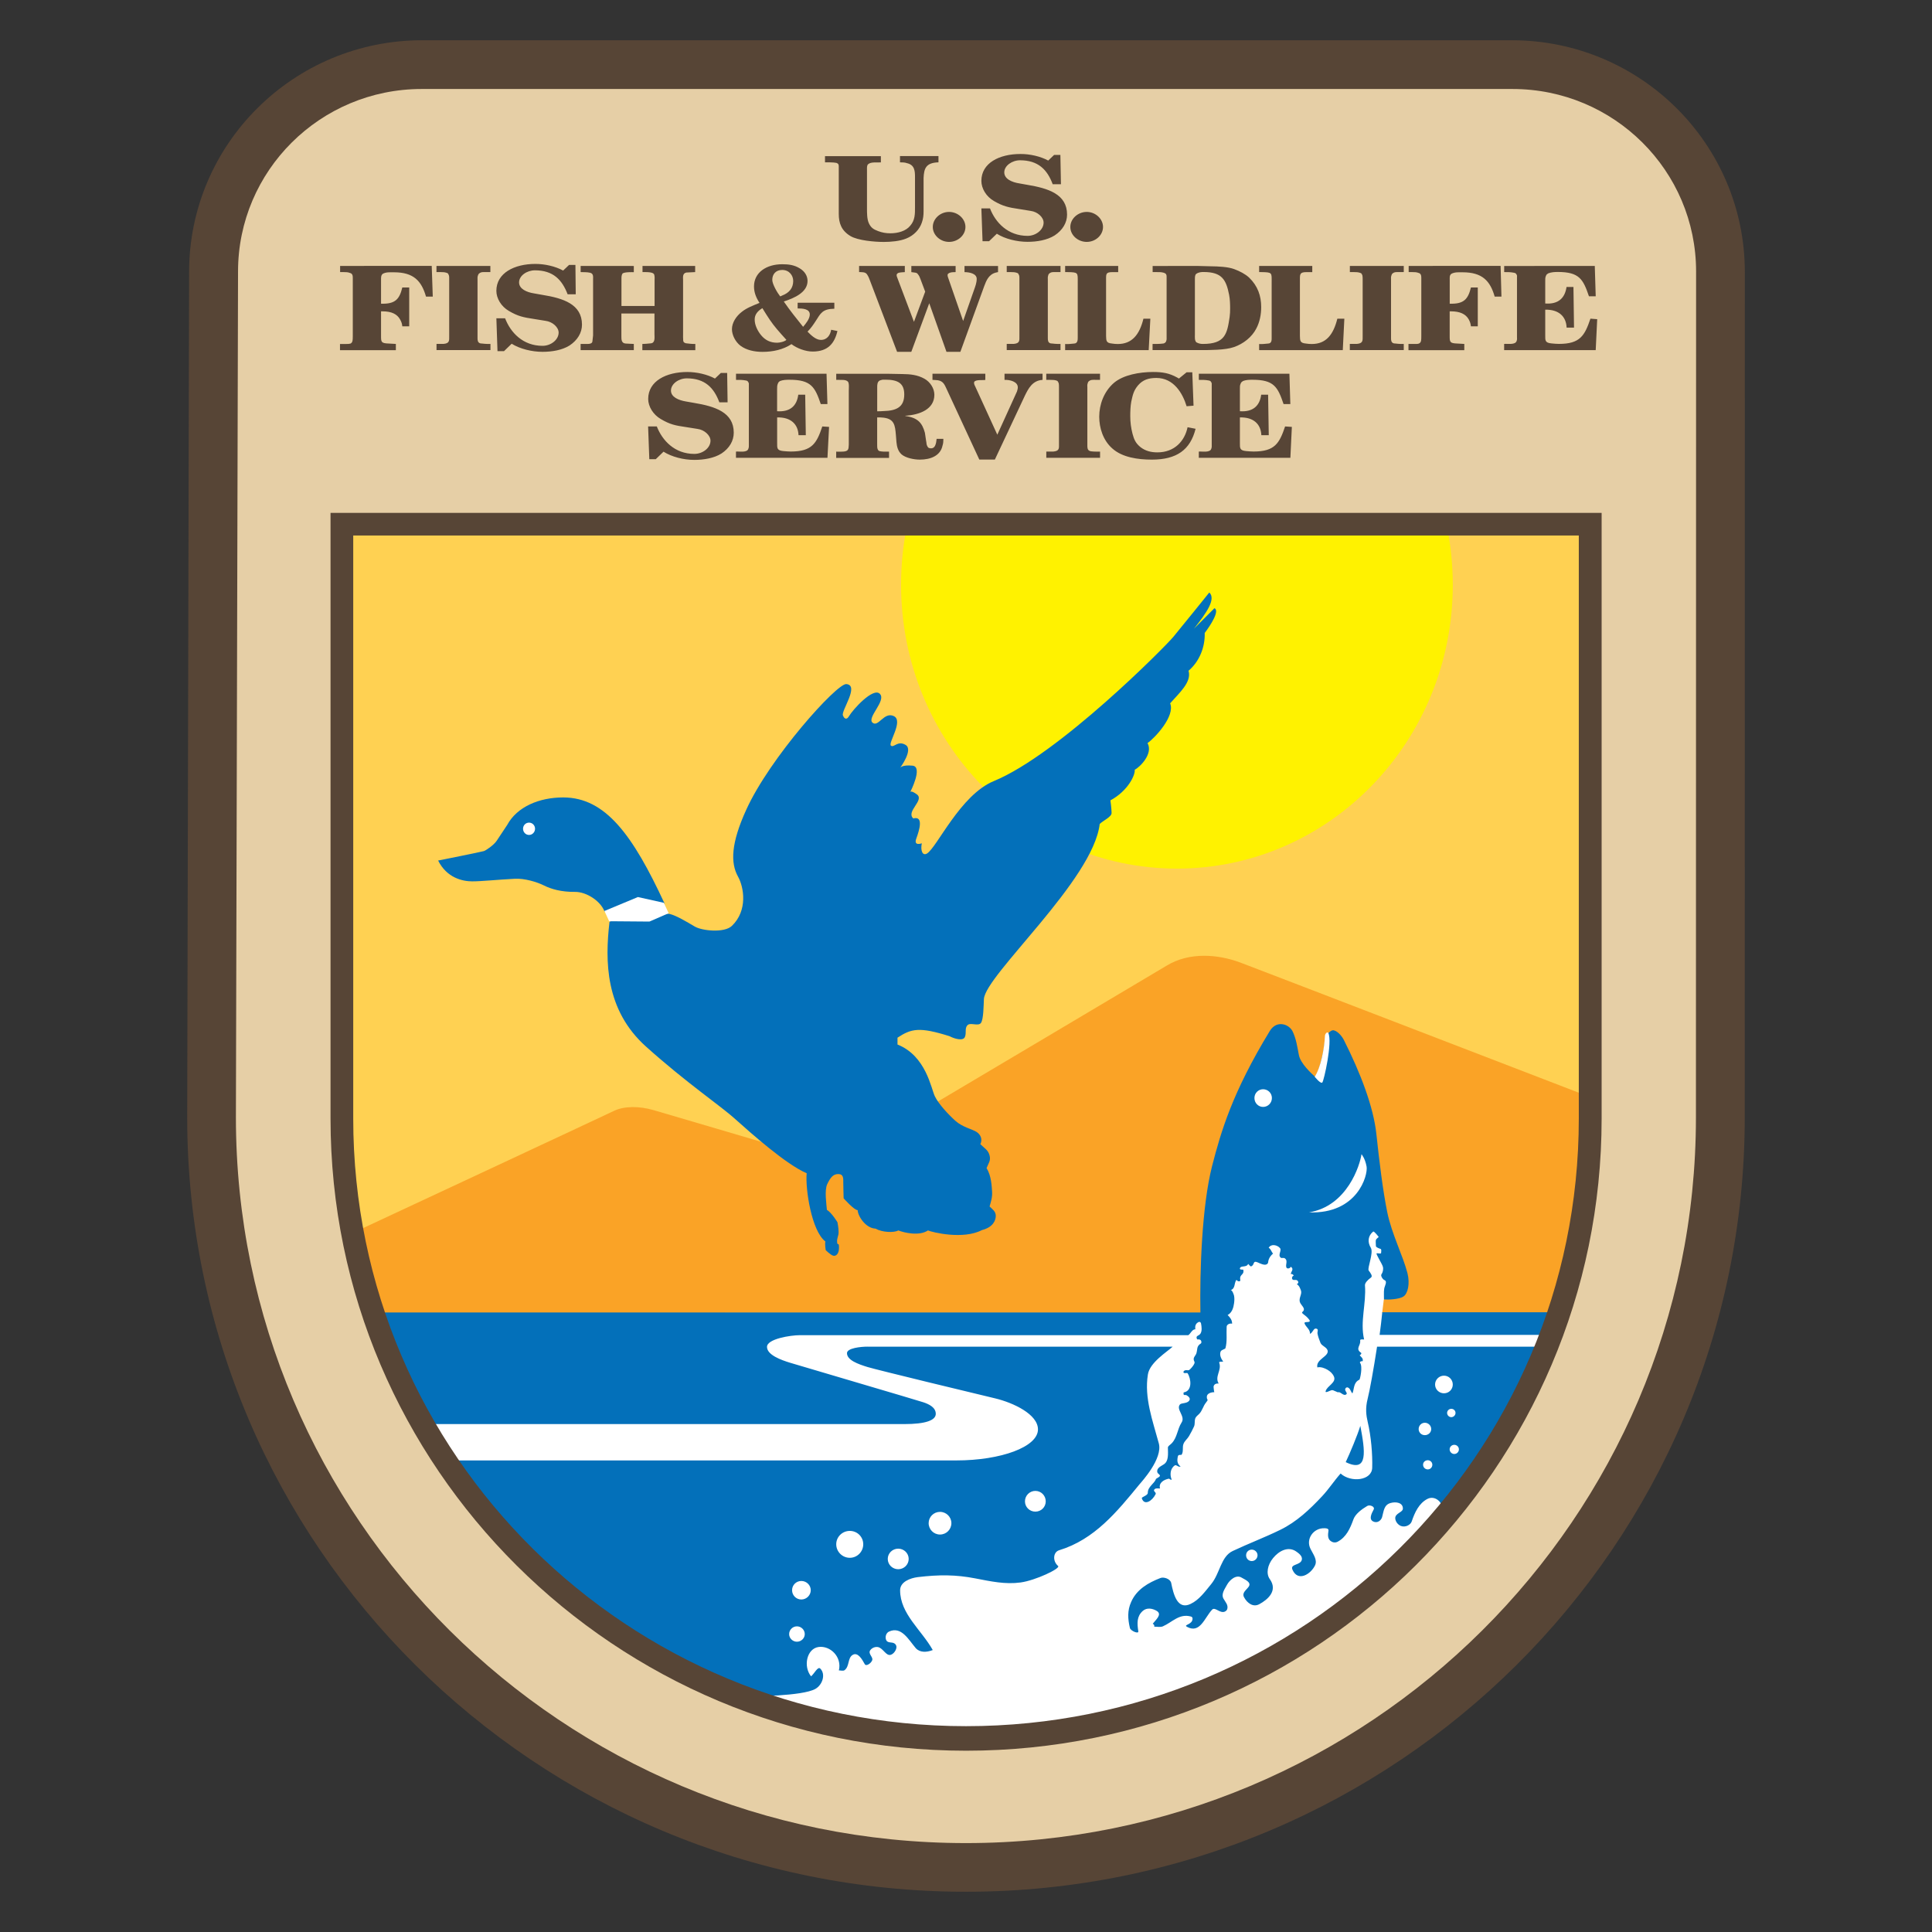
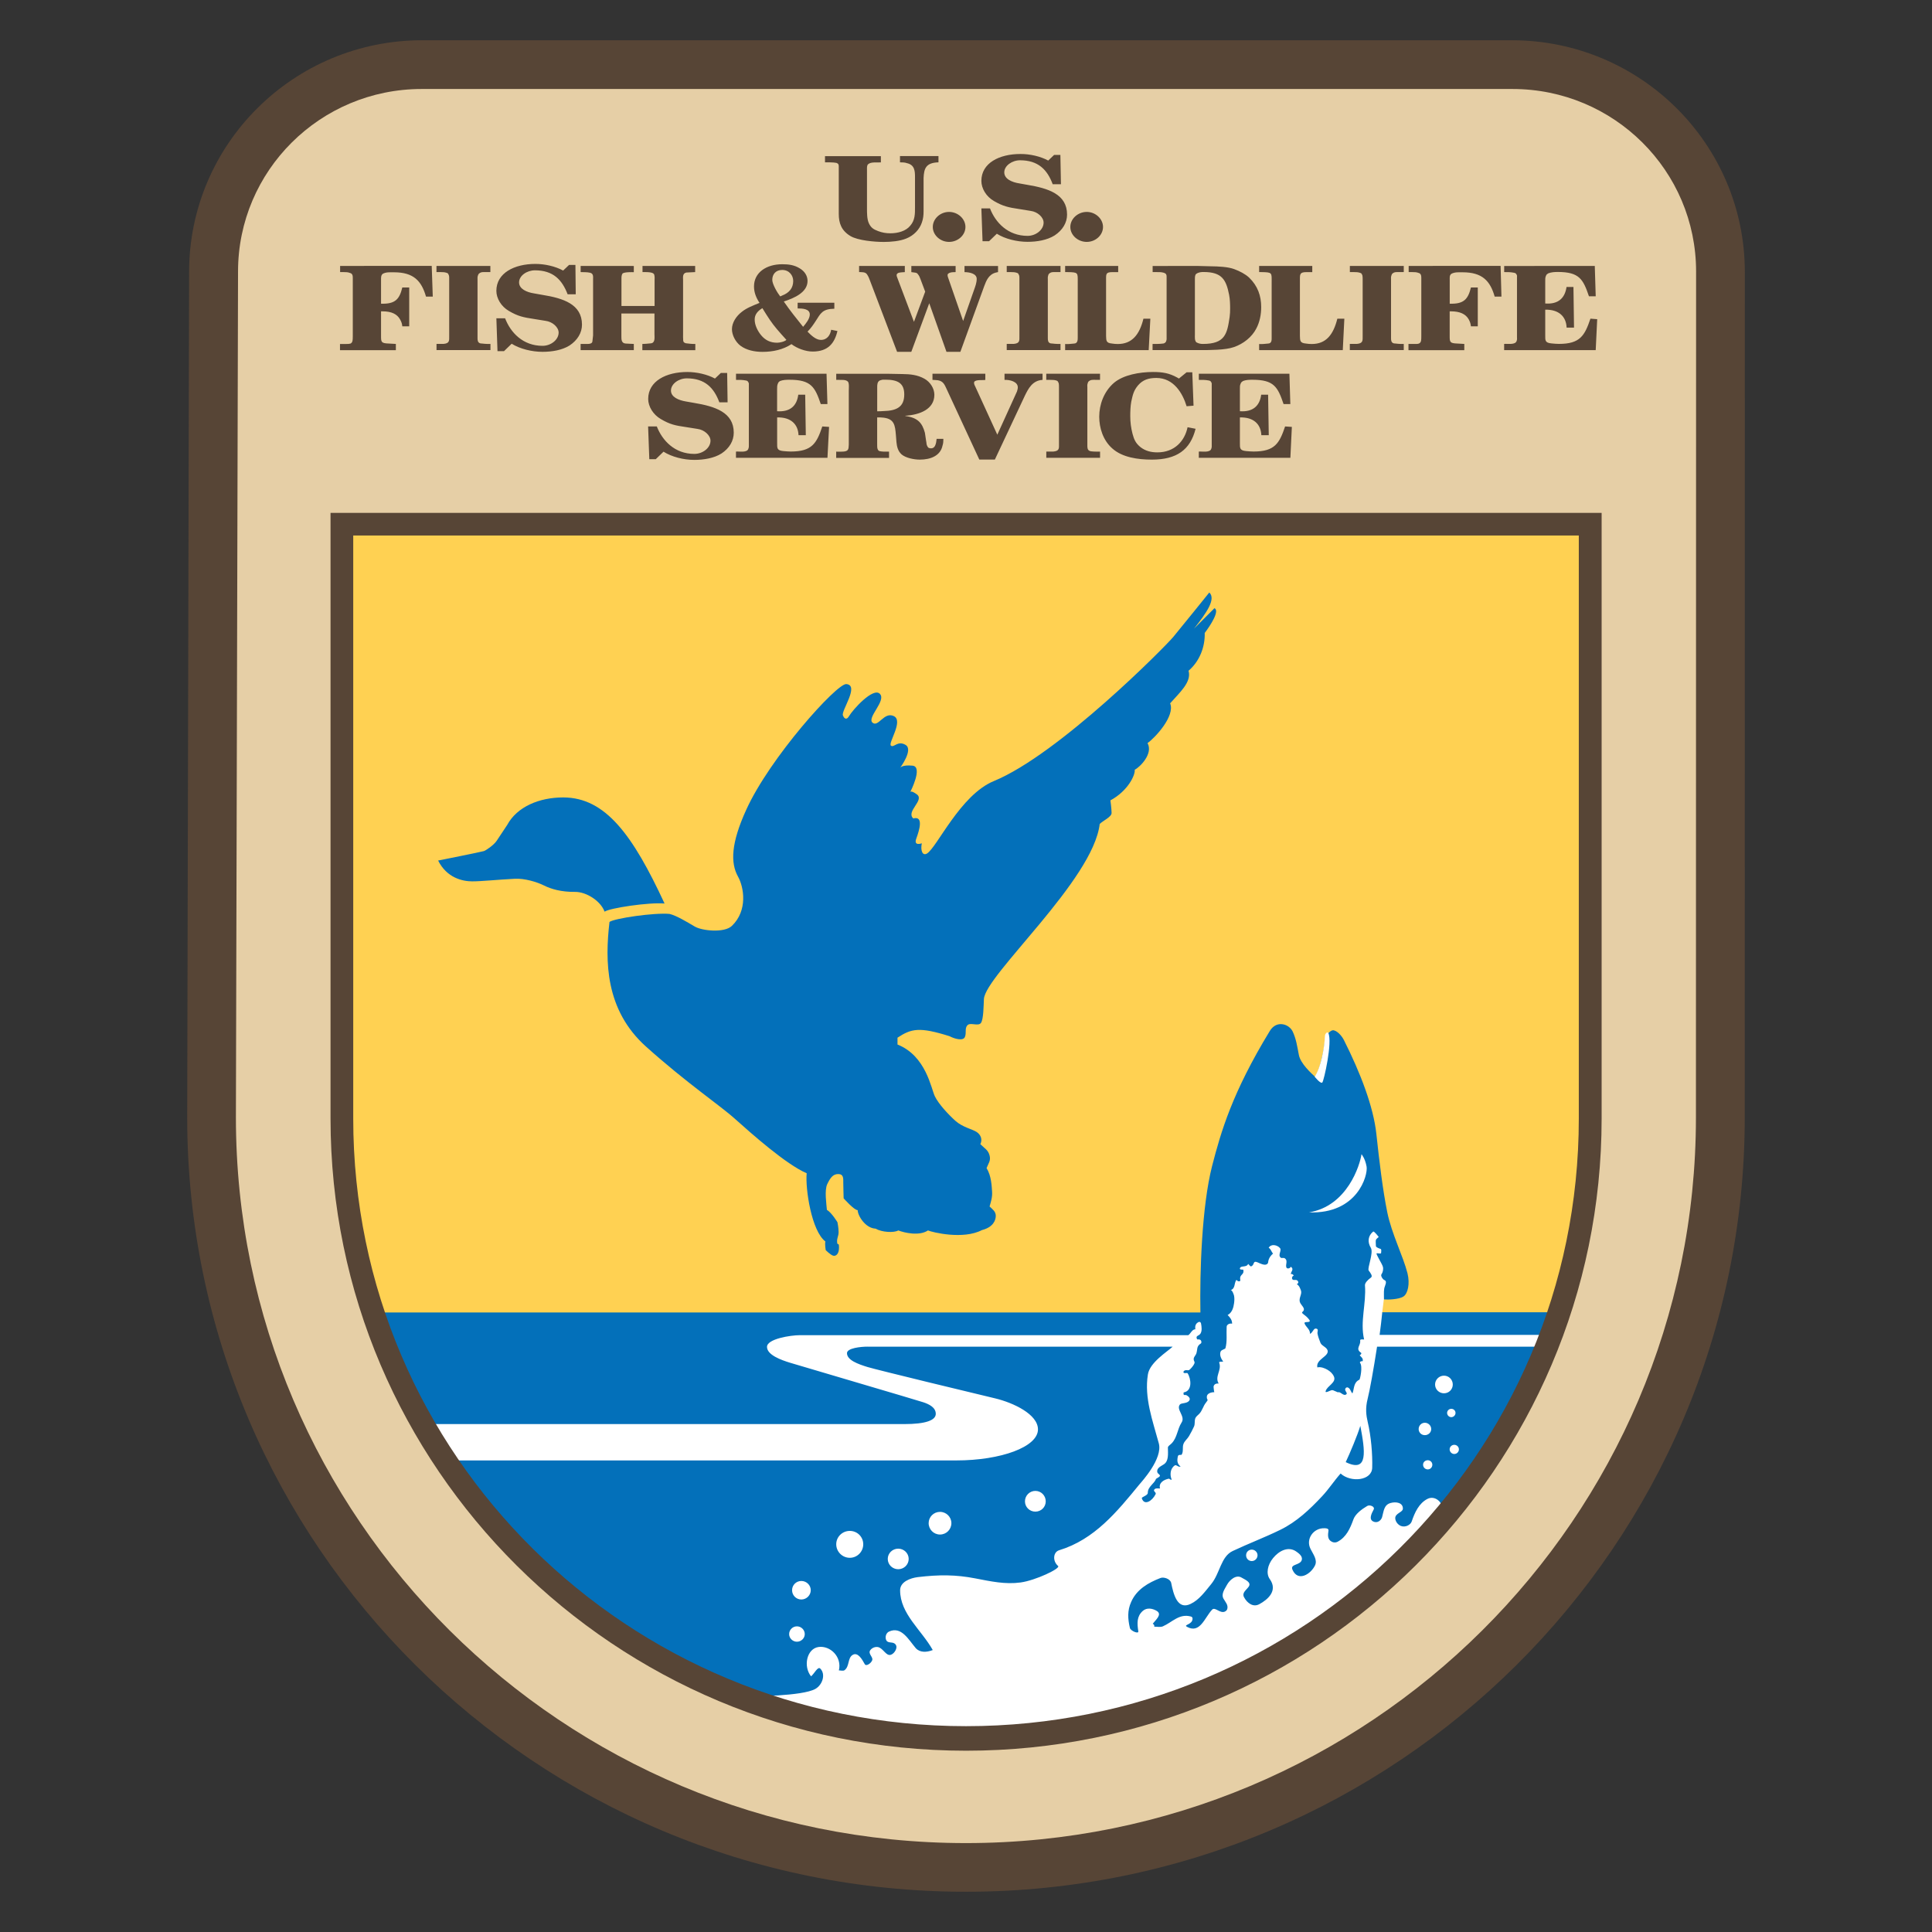
<svg xmlns="http://www.w3.org/2000/svg" version="1.1" width="48px" height="48px" viewBox="0 0 48 48">
  <rect x="0" y="0" width="48" height="48" fill="#333333" stroke="none" />
  <g>
    <g>
      <path id="Fill-1" fill="#574536" d="M4.698,6.76C4.698,3.58,7.291,1,10.49,1h27.069c3.197,0,5.791,2.58,5.791,5.76l-0.002,20.997    C43.348,38.385,34.684,47,23.999,47C13.312,47,4.651,38.385,4.651,27.757L4.698,6.76" />
      <path id="Fill-4" fill="#E6CFA6" d="M42.139,6.746c0-2.504-2.041-4.535-4.561-4.535H10.476c-2.52,0-4.562,2.031-4.562,4.535    L5.861,27.761c0,9.958,8.121,18.03,18.138,18.03c10.015,0,18.136-8.072,18.136-18.03L42.139,6.746" />
      <path fill="#574536" d="M25.35,3.826c-0.52,0-0.968,0.223-0.968,0.668c0,0.188,0.119,0.389,0.312,0.5    c0.225,0.131,0.361,0.16,0.631,0.2l0.283,0.046c0.17,0.022,0.32,0.157,0.32,0.291c0,0.178-0.191,0.329-0.398,0.329    c-0.488,0-0.799-0.331-0.934-0.683h-0.214l0.029,0.816h0.162l0.193-0.186c0.203,0.129,0.5,0.201,0.764,0.201    c0.232,0,0.484-0.041,0.672-0.159c0.197-0.13,0.309-0.315,0.309-0.517c0-0.508-0.467-0.654-0.992-0.741l-0.191-0.034    c-0.189-0.029-0.377-0.111-0.377-0.275c0-0.166,0.195-0.3,0.391-0.3c0.453,0,0.678,0.234,0.812,0.595h0.205l-0.014-0.728h-0.156    l-0.146,0.14C25.848,3.883,25.584,3.824,25.35,3.826L25.35,3.826z M20.497,3.877v0.156c0.043,0,0.219-0.002,0.285,0.014    c0.051,0.018,0.057,0.048,0.057,0.088v1.179c0,0.229,0.064,0.414,0.289,0.55c0.184,0.112,0.607,0.147,0.828,0.147    c0.174,0,0.402-0.019,0.56-0.085c0.188-0.074,0.331-0.227,0.387-0.396c0.035-0.098,0.043-0.182,0.043-0.283V4.422    c0.011-0.234,0.054-0.379,0.37-0.389V3.877h-0.956v0.156c0.058,0.002,0.121,0,0.174,0.021c0.195,0.043,0.199,0.205,0.199,0.349    V5.15c0,0.162,0.002,0.32-0.117,0.456c-0.108,0.136-0.309,0.19-0.493,0.19c-0.113,0-0.203-0.016-0.308-0.055    c-0.12-0.045-0.175-0.086-0.226-0.189c-0.051-0.105-0.049-0.268-0.049-0.379v-0.96c0-0.035-0.006-0.104,0.029-0.134    c0.077-0.064,0.217-0.035,0.316-0.045V3.88h-1.389V3.877z M23.579,5.265c-0.219,0-0.404,0.171-0.404,0.374    s0.187,0.371,0.404,0.371c0.221,0,0.407-0.168,0.407-0.371S23.799,5.265,23.579,5.265L23.579,5.265z M27,5.265    c-0.221,0-0.408,0.171-0.408,0.374S26.779,6.01,27,6.01c0.219,0,0.404-0.168,0.404-0.371S27.217,5.265,27,5.265L27,5.265z     M13.301,6.557c-0.521,0-0.969,0.225-0.969,0.669c0,0.188,0.121,0.39,0.311,0.499c0.227,0.134,0.361,0.16,0.632,0.201l0.278,0.045    c0.172,0.021,0.326,0.158,0.326,0.292c0,0.179-0.193,0.329-0.399,0.329c-0.49,0-0.796-0.331-0.931-0.684h-0.217l0.028,0.816h0.162    l0.19-0.184c0.207,0.129,0.504,0.201,0.767,0.201c0.235,0,0.485-0.041,0.672-0.158c0.197-0.131,0.308-0.316,0.308-0.517    c0-0.508-0.465-0.657-0.99-0.741l-0.197-0.035c-0.186-0.028-0.376-0.111-0.376-0.274c0-0.167,0.194-0.3,0.394-0.3    c0.453,0,0.674,0.234,0.812,0.595h0.202l-0.008-0.729h-0.158l-0.147,0.14C13.795,6.615,13.534,6.557,13.301,6.557L13.301,6.557z     M19.434,6.565c-0.389,0-0.701,0.201-0.701,0.552c0,0.15,0.053,0.28,0.137,0.408c-0.152,0.063-0.316,0.122-0.443,0.225    c-0.137,0.106-0.242,0.267-0.242,0.428c0,0.145,0.085,0.314,0.211,0.411c0.15,0.112,0.352,0.153,0.547,0.153    c0.262,0,0.514-0.056,0.721-0.192c0.133,0.103,0.348,0.184,0.527,0.184c0.385,0,0.544-0.209,0.615-0.51l-0.156-0.031    c-0.02,0.121-0.092,0.252-0.256,0.252c-0.129,0-0.256-0.129-0.331-0.206c0.082-0.082,0.142-0.169,0.202-0.262    c0.126-0.197,0.169-0.301,0.464-0.307V7.521h-0.912v0.142c0.124,0,0.302,0.01,0.302,0.15c0,0.107-0.096,0.225-0.166,0.307    c-0.166-0.205-0.332-0.414-0.48-0.629c0.264-0.086,0.59-0.228,0.59-0.511c0-0.129-0.073-0.241-0.194-0.313    C19.73,6.582,19.594,6.565,19.434,6.565z M8.45,6.607v0.153h0.088c0.063,0.003,0.096-0.002,0.156,0.021    c0.071,0.016,0.071,0.082,0.071,0.135v1.435c0,0.043,0,0.089-0.011,0.133C8.748,8.49,8.744,8.506,8.737,8.515    c-0.006,0.007-0.02,0.015-0.028,0.021c-0.035,0.01-0.065,0.01-0.1,0.01H8.447v0.154h1.388V8.545l-0.176-0.01    C9.467,8.529,9.467,8.496,9.467,8.342V7.735h0.035c0.225,0,0.362,0.068,0.436,0.198C9.975,8,9.989,8.041,9.995,8.108h0.172V7.143    H9.995C9.926,7.426,9.827,7.558,9.467,7.545V6.949c0-0.047-0.004-0.109,0.041-0.145c0.08-0.048,0.188-0.039,0.281-0.039    c0.488,0,0.683,0.215,0.795,0.604h0.168l-0.026-0.763L8.45,6.607L8.45,6.607z M10.844,6.607v0.153h0.104    c0.061,0.003,0.09-0.001,0.145,0.017c0.049,0.012,0.043,0.033,0.061,0.068c0.008,0.033,0.006,0.064,0.006,0.096v1.406    c0,0.111,0.014,0.184-0.14,0.197h-0.175v0.154h1.34V8.545h-0.083c-0.054-0.004-0.072-0.002-0.124-0.01    c-0.018-0.002-0.033,0-0.051-0.006c-0.062-0.021-0.063-0.086-0.063-0.131V6.951c0-0.033-0.003-0.067,0.007-0.097    c0.006-0.019,0.012-0.039,0.027-0.054c0.053-0.049,0.107-0.04,0.177-0.04h0.108V6.607h-1.34H10.844z M14.426,6.607v0.153    c0.091,0.005,0.152-0.003,0.238,0.017c0.084,0.021,0.071,0.104,0.071,0.162v1.395c-0.003,0.05-0.014,0.098-0.017,0.149    c-0.004,0.048-0.062,0.062-0.108,0.062h-0.185v0.154h1.322V8.545c-0.041,0-0.152-0.008-0.205-0.01    c-0.104-0.008-0.104-0.103-0.104-0.177V7.789h0.822v0.519c0,0.071,0.023,0.21-0.088,0.222c-0.062,0.008-0.18,0.016-0.213,0.016    v0.154h1.316V8.545c-0.091,0.004-0.145-0.008-0.232-0.016C17,8.518,16.977,8.5,16.974,8.461c-0.005-0.057-0.003-0.111-0.003-0.168    V6.959c0-0.065-0.02-0.166,0.08-0.188l0.22-0.011V6.607h-1.308v0.153c0.053,0,0.224-0.007,0.272,0.037    c0.019,0.014,0.021,0.032,0.024,0.051c0.008,0.035,0.004,0.071,0.004,0.11v0.644h-0.823v-0.66c0-0.052-0.002-0.106,0.028-0.149    c0.062-0.038,0.23-0.031,0.279-0.031V6.608L14.426,6.607L14.426,6.607z M21.344,6.607v0.153h0.029    c0.084,0.005,0.142,0.001,0.182,0.08c0.025,0.038,0.041,0.083,0.057,0.125l0.676,1.776h0.353l0.446-1.207l0.428,1.207h0.345    l0.593-1.633c0.052-0.14,0.113-0.292,0.292-0.337c0.016-0.003,0.033-0.008,0.051-0.011V6.608h-0.833v0.153    c0.121,0,0.303,0.035,0.303,0.167c0,0.096-0.034,0.185-0.065,0.272l-0.272,0.775l-0.365-1.054    c-0.012-0.038-0.035-0.082-0.012-0.116c0.011-0.009,0.023-0.02,0.037-0.025c0.047-0.021,0.103-0.017,0.153-0.02V6.608h-1.1v0.153    l0.04,0.005c0.037,0.006,0.09,0.005,0.113,0.034c0.049,0.058,0.053,0.083,0.078,0.145l0.113,0.301l-0.279,0.75l-0.402-1.064    l-0.025-0.068c-0.001-0.018-0.01-0.041,0.006-0.057c0.014-0.02,0.016-0.018,0.04-0.029c0.052-0.014,0.104-0.013,0.154-0.017V6.607    H21.344L21.344,6.607z M25.012,6.607v0.153h0.102c0.061,0.003,0.09-0.001,0.146,0.017c0.047,0.012,0.043,0.033,0.061,0.068    c0.008,0.033,0.006,0.064,0.006,0.096v1.406c0,0.111,0.014,0.184-0.141,0.197h-0.174v0.154h1.336V8.545H26.27    c-0.055-0.004-0.076-0.002-0.123-0.01c-0.018-0.002-0.033,0-0.053-0.006c-0.061-0.021-0.061-0.086-0.061-0.131V6.951    c0-0.033-0.004-0.067,0.006-0.097c0.006-0.019,0.008-0.039,0.025-0.054c0.053-0.049,0.107-0.04,0.18-0.04h0.104V6.607H25.012    L25.012,6.607z M26.463,6.607v0.153h0.053c0.279,0.005,0.26,0.012,0.26,0.255v1.375c0,0.054-0.002,0.139-0.084,0.145    c-0.088,0.006-0.139,0.018-0.229,0.012v0.152h2.076l0.041-0.781h-0.172c-0.096,0.393-0.281,0.629-0.637,0.629    c-0.074,0-0.07-0.004-0.145-0.012c-0.15-0.013-0.141-0.078-0.146-0.188V6.916c0-0.117,0.008-0.155,0.158-0.155h0.143V6.607H26.463    L26.463,6.607z M28.637,6.607v0.153h0.08c0.066,0,0.137-0.003,0.199,0.017c0.055,0.018,0.068,0.047,0.068,0.092v1.5    c0,0.035,0.004,0.071-0.01,0.103c-0.002,0.015-0.016,0.034-0.027,0.042c-0.012,0.011-0.027,0.016-0.041,0.02    c-0.088,0.012-0.178,0.012-0.271,0.012v0.152h1.195c0.223,0,0.617,0,0.824-0.074c0.242-0.082,0.451-0.254,0.557-0.459    C31.299,8,31.334,7.811,31.334,7.629c0-0.275-0.084-0.525-0.301-0.733c-0.096-0.089-0.232-0.159-0.367-0.209    c-0.156-0.06-0.408-0.069-0.578-0.071l-0.312-0.008H28.637z M31.283,6.607v0.153h0.049c0.283,0.005,0.262,0.012,0.262,0.255v1.375    c0,0.054,0.004,0.139-0.082,0.145c-0.088,0.006-0.139,0.018-0.229,0.012v0.152h2.078L33.4,7.918h-0.174    c-0.098,0.393-0.277,0.629-0.637,0.629c-0.07,0-0.07-0.004-0.145-0.012c-0.152-0.013-0.143-0.078-0.148-0.188V6.916    c0-0.117,0.016-0.155,0.164-0.155h0.143V6.607H31.283L31.283,6.607z M33.537,6.607v0.153h0.105    c0.061,0.003,0.088-0.001,0.145,0.017c0.049,0.012,0.045,0.033,0.062,0.068c0.006,0.033,0.006,0.064,0.006,0.096v1.406    c0,0.111,0.012,0.184-0.143,0.197h-0.176v0.154h1.34V8.545h-0.08c-0.053-0.004-0.072-0.002-0.123-0.01    c-0.016-0.002-0.031,0-0.051-0.006c-0.062-0.021-0.062-0.086-0.062-0.131V6.951c0-0.033-0.004-0.067,0.006-0.097    c0.008-0.019,0.01-0.039,0.025-0.054c0.053-0.049,0.107-0.04,0.178-0.04h0.107V6.607H33.537L33.537,6.607z M34.998,6.607v0.153    h0.086c0.064,0.003,0.102-0.002,0.16,0.021c0.068,0.016,0.068,0.082,0.068,0.135v1.435c0,0.043,0,0.089-0.01,0.133    c-0.008,0.007-0.012,0.022-0.018,0.031c-0.008,0.007-0.02,0.015-0.031,0.021c-0.031,0.01-0.062,0.01-0.098,0.01h-0.162v0.154    h1.387V8.545l-0.172-0.01c-0.191-0.006-0.191-0.039-0.191-0.193V7.735h0.031c0.225,0,0.367,0.068,0.441,0.198    C36.525,8,36.537,8.041,36.545,8.108h0.17V7.143h-0.17c-0.07,0.283-0.17,0.415-0.527,0.402V6.949c0-0.047-0.008-0.109,0.039-0.145    c0.084-0.048,0.189-0.039,0.283-0.039c0.488,0,0.684,0.215,0.795,0.604h0.168l-0.021-0.763L34.998,6.607L34.998,6.607z     M37.371,6.607v0.153c0.094,0,0.154-0.001,0.246,0.017c0.035,0.006,0.051,0.02,0.064,0.049c0.014,0.018,0.008,0.041,0.008,0.062    v1.479c0,0.034,0.006,0.068-0.008,0.102c-0.031,0.107-0.223,0.066-0.311,0.076v0.154h2.275l0.037-0.769l-0.168-0.013    c-0.143,0.422-0.256,0.627-0.783,0.627c-0.062,0-0.123-0.006-0.184-0.012c-0.164-0.015-0.156-0.076-0.156-0.203V7.694    c0.334-0.007,0.52,0.166,0.531,0.445h0.184l-0.014-1.009h-0.172c-0.039,0.27-0.199,0.435-0.529,0.41V6.994    c0-0.049-0.004-0.102,0.02-0.146c0.006-0.025,0.031-0.042,0.055-0.057c0.074-0.029,0.156-0.034,0.236-0.034    c0.537,0,0.631,0.181,0.775,0.604h0.168l-0.023-0.753H37.371z M19.434,6.707c0.175,0,0.273,0.137,0.273,0.273    c0,0.174-0.095,0.294-0.276,0.363c-0.013,0.01-0.032,0.014-0.048,0.02c-0.071-0.089-0.196-0.305-0.196-0.408    C19.186,6.82,19.268,6.707,19.434,6.707z M29.902,6.758c0.459,0,0.561,0.193,0.635,0.566c0.021,0.112,0.025,0.226,0.025,0.338    c0,0.07-0.002,0.144-0.012,0.213c-0.062,0.422-0.113,0.67-0.664,0.67c-0.049,0-0.102-0.006-0.164-0.041    c-0.045-0.049-0.035-0.129-0.035-0.188V6.931c0-0.036,0-0.099,0.031-0.125C29.779,6.76,29.854,6.758,29.902,6.758z M18.941,7.656    c0.033,0.053,0.065,0.105,0.097,0.156c0.129,0.203,0.209,0.307,0.375,0.493c0.039,0.045,0.084,0.093,0.125,0.139    c-0.043,0.044-0.168,0.071-0.23,0.071c-0.172,0-0.297-0.066-0.396-0.184c-0.089-0.107-0.162-0.254-0.162-0.389    C18.747,7.815,18.826,7.725,18.941,7.656z M17.075,9.242c-0.52,0-0.971,0.224-0.971,0.67c0,0.187,0.124,0.39,0.312,0.498    c0.227,0.135,0.359,0.162,0.629,0.201l0.283,0.045c0.172,0.022,0.324,0.16,0.324,0.293c0,0.18-0.193,0.328-0.402,0.328    c-0.488,0-0.795-0.332-0.932-0.683h-0.216l0.03,0.815h0.16l0.193-0.187c0.205,0.13,0.501,0.204,0.764,0.204    c0.233,0,0.489-0.041,0.676-0.159c0.197-0.13,0.305-0.315,0.305-0.517c0-0.506-0.464-0.654-0.991-0.741l-0.194-0.034    c-0.188-0.031-0.375-0.111-0.375-0.271c0-0.168,0.193-0.304,0.393-0.304c0.452,0,0.674,0.234,0.809,0.595h0.205l-0.011-0.729    h-0.157l-0.146,0.139C17.571,9.301,17.309,9.242,17.075,9.242L17.075,9.242z M28.646,9.242c-0.332,0-0.738,0.071-0.973,0.272    c-0.248,0.216-0.363,0.538-0.363,0.839c0,0.277,0.094,0.586,0.324,0.788c0.246,0.222,0.633,0.278,0.984,0.278    c0.617,0,0.955-0.243,1.086-0.766l-0.199-0.039c-0.07,0.338-0.32,0.625-0.75,0.625c-0.158,0-0.295-0.035-0.416-0.127    c-0.123-0.098-0.164-0.193-0.201-0.332c-0.039-0.148-0.057-0.291-0.057-0.441c0-0.114,0.004-0.251,0.025-0.36    c0.037-0.165,0.055-0.271,0.17-0.407c0.117-0.135,0.258-0.182,0.453-0.182c0.436,0,0.656,0.387,0.752,0.703l0.172-0.014    l-0.031-0.83h-0.141l-0.191,0.156c-0.012-0.006-0.027-0.015-0.039-0.023C29.049,9.269,28.883,9.242,28.646,9.242z M18.286,9.285    v0.153c0.096,0,0.154-0.002,0.245,0.015c0.037,0.006,0.05,0.02,0.063,0.047c0.015,0.019,0.011,0.045,0.011,0.065v1.479    c0,0.033,0.003,0.068-0.011,0.102c-0.029,0.107-0.217,0.066-0.309,0.073v0.155h2.273l0.04-0.768l-0.168-0.011    c-0.14,0.419-0.255,0.623-0.784,0.623c-0.061,0-0.122-0.006-0.182-0.011c-0.164-0.015-0.156-0.074-0.156-0.201v-0.635    c0.335-0.01,0.52,0.164,0.531,0.441h0.181l-0.015-1.006h-0.172c-0.035,0.27-0.194,0.434-0.526,0.411V9.673    c0-0.05-0.002-0.101,0.021-0.147c0.006-0.025,0.029-0.045,0.053-0.06c0.074-0.029,0.156-0.031,0.236-0.031    c0.536,0,0.631,0.181,0.775,0.604h0.165l-0.022-0.754H18.286L18.286,9.285z M20.776,9.285v0.153h0.068    c0.078,0.003,0.162-0.01,0.219,0.04c0.04,0.034,0.025,0.178,0.025,0.229v1.341c-0.006,0.118-0.004,0.169-0.166,0.173    c-0.06,0.002-0.088,0-0.147,0v0.156h1.313v-0.156h-0.084c-0.057-0.001-0.043,0.002-0.103-0.005    c-0.069-0.005-0.089-0.024-0.104-0.082c-0.004-0.031-0.004-0.064-0.004-0.097v-0.666h0.035c0.049,0,0.027-0.002,0.076,0.002    c0.319,0.017,0.333,0.19,0.354,0.434l0.014,0.176c0.011,0.112,0.035,0.223,0.128,0.307c0.104,0.088,0.306,0.129,0.453,0.129    c0.271,0,0.511-0.098,0.563-0.346c0.019-0.055,0.022-0.111,0.022-0.17h-0.168c-0.011,0.094-0.024,0.282-0.197,0.225    c-0.013-0.012-0.024-0.023-0.03-0.034c-0.033-0.058-0.019-0.081-0.035-0.146l-0.029-0.195c-0.066-0.244-0.174-0.375-0.487-0.418    v-0.006c0.363-0.023,0.722-0.164,0.722-0.521c0-0.154-0.099-0.316-0.246-0.398c-0.172-0.097-0.353-0.115-0.549-0.117l-0.322-0.006    H20.776L20.776,9.285z M23.167,9.285v0.153c0.043,0.003,0.09,0.004,0.133,0.009c0.138,0.022,0.17,0.116,0.217,0.215l0.814,1.756    h0.386l0.744-1.584c0.088-0.18,0.189-0.381,0.441-0.396V9.285h-0.945v0.153c0.129-0.006,0.33,0.042,0.33,0.185    c0,0.037-0.01,0.065-0.021,0.104l-0.488,1.073L24.23,9.603c-0.019-0.038-0.039-0.075-0.026-0.116    c0.047-0.062,0.204-0.035,0.276-0.048V9.285H23.167L23.167,9.285z M25.994,9.285v0.153H26.1c0.061,0.003,0.084-0.002,0.143,0.015    c0.045,0.013,0.043,0.035,0.061,0.07c0.006,0.031,0.006,0.062,0.006,0.094v1.407c0,0.112,0.016,0.181-0.141,0.195h-0.174v0.155    h1.336V11.22h-0.078c-0.055-0.001-0.072,0.002-0.123-0.005c-0.018-0.004-0.035-0.001-0.051-0.01    c-0.064-0.02-0.064-0.086-0.064-0.133V9.627c0-0.031-0.006-0.066,0.006-0.096c0.006-0.016,0.008-0.039,0.025-0.054    c0.055-0.049,0.107-0.04,0.18-0.04h0.104V9.285h-1.336H25.994L25.994,9.285z M29.785,9.285v0.153c0.094,0,0.156-0.002,0.246,0.015    c0.035,0.006,0.053,0.02,0.064,0.047c0.014,0.019,0.01,0.045,0.01,0.065v1.479c0,0.033,0.004,0.068-0.01,0.102    c-0.029,0.107-0.221,0.066-0.311,0.073v0.155h2.275l0.037-0.768l-0.168-0.011c-0.141,0.419-0.256,0.623-0.783,0.623    c-0.061,0-0.123-0.006-0.184-0.011c-0.162-0.015-0.156-0.074-0.156-0.201v-0.635c0.336-0.01,0.521,0.164,0.533,0.441h0.184    l-0.016-1.006h-0.172c-0.035,0.27-0.197,0.434-0.529,0.411V9.673c0-0.05-0.004-0.101,0.021-0.147    c0.006-0.025,0.033-0.045,0.057-0.06c0.072-0.029,0.156-0.031,0.236-0.031c0.535,0,0.627,0.181,0.771,0.604h0.168l-0.023-0.754    H29.785L29.785,9.285z M21.997,9.433c0.305,0,0.469,0.084,0.469,0.366c0,0.312-0.188,0.406-0.516,0.414    c-0.091,0.003-0.066,0.007-0.156,0.005V9.617c0-0.059,0.002-0.133,0.064-0.164C21.936,9.429,21.917,9.433,21.997,9.433z" />
    </g>
    <g>
      <g>
        <path fill="#FFD152" d="M38.678,32.85c0.49-1.504,0.826-3.068,0.826-4.736V13.018H8.534v15.096c0,1.662,0.412,3.267,0.899,4.766     L38.678,32.85z" />
-         <path fill="#FAA326" d="M38.664,32.621l0.637-2.705l0.123-2.691c0,0-8.338-3.211-8.617-3.314     c-0.547-0.201-1.256-0.267-1.828,0.084c-0.236,0.144-5.849,3.474-5.849,3.474l-3.965,0.974c0,0-2.606-0.77-2.93-0.863     c-0.345-0.101-0.729-0.104-0.982,0.02c-0.25,0.122-6.438,3.008-6.438,3.008l0.545,2.018h29.304V32.621z" />
        <path fill="#FFFFFF" d="M34.34,32.619l0.039-0.321l0.322-0.671l-0.371-1.17l-3.836,0.283l-0.318,1.879L9.488,32.621     c2,5.992,7.945,10.346,14.708,10.346c6.755,0,12.714-4.361,14.718-10.348H34.34" />
-         <path fill="#FFF200" d="M22.51,13.19c-0.082,0.433-0.123,0.879-0.123,1.339c0,3.894,3.068,7.051,6.853,7.051     s6.854-3.157,6.854-7.051c0-0.488-0.049-0.964-0.139-1.424L22.51,13.19z" />
        <path fill="#0370BA" d="M30.045,14.72c0,0-0.691,0.858-0.895,1.104c-0.201,0.243-2.848,2.918-4.455,3.58     c-0.838,0.342-1.417,1.656-1.667,1.803c-0.107,0.062-0.163-0.074-0.126-0.256c0,0-0.21,0.082-0.137-0.117s0.19-0.571-0.074-0.5     c-0.192-0.172,0.283-0.45,0.091-0.596c-0.146-0.108-0.166-0.062-0.166-0.062s0.322-0.625,0.057-0.653     c-0.265-0.027-0.311,0.055-0.311,0.055s0.338-0.453,0.137-0.571c-0.199-0.118-0.291,0.081-0.365,0.017     c-0.073-0.064,0.318-0.613,0.074-0.732c-0.246-0.118-0.385,0.287-0.531,0.162c-0.144-0.127,0.348-0.545,0.184-0.715     c-0.164-0.173-0.673,0.389-0.773,0.562c-0.037,0.063-0.1,0.09-0.146-0.028c-0.046-0.117,0.421-0.752,0.083-0.777     c-0.234-0.019-1.9,1.83-2.486,3.125c-0.375,0.823-0.395,1.314-0.203,1.658c0.146,0.26,0.248,0.842-0.153,1.225     c-0.189,0.18-0.742,0.123-0.925,0.014c-0.184-0.109-0.451-0.271-0.623-0.312c-0.379-0.035-1.364,0.108-1.492,0.199     c-0.113,0.969-0.112,2.184,0.908,3.098c1.021,0.916,1.842,1.461,2.223,1.807c0.384,0.343,1.256,1.121,1.768,1.339     c-0.037,0.38,0.119,1.435,0.465,1.695c-0.019,0.063,0.008,0.216,0.008,0.216s0.119,0.118,0.184,0.137     c0.064,0.018,0.146-0.035,0.146-0.199s-0.037-0.026-0.047-0.137c-0.008-0.107,0.037-0.144,0.037-0.252     c0-0.109-0.029-0.244-0.029-0.244s-0.143-0.236-0.262-0.307c-0.01-0.137-0.064-0.48,0.008-0.637     c0.074-0.152,0.138-0.252,0.274-0.252c0.136,0,0.125,0.115,0.125,0.207c0,0.088,0.009,0.396,0.009,0.396s0.266,0.3,0.349,0.293     c0,0.135,0.19,0.45,0.444,0.46c0.155,0.091,0.457,0.108,0.565,0.045c0.146,0.056,0.519,0.146,0.737,0     c0.109,0.046,0.875,0.235,1.341-0.009c0.282-0.072,0.344-0.246,0.344-0.354c0-0.109-0.08-0.16-0.154-0.233     c0.037-0.127,0.072-0.235,0.062-0.371c-0.01-0.137-0.018-0.392-0.137-0.582c0.045-0.118,0.111-0.183,0.074-0.317     c-0.037-0.136-0.121-0.17-0.229-0.278c0.055-0.108,0.019-0.229-0.091-0.302c-0.109-0.072-0.346-0.115-0.528-0.277     c-0.181-0.163-0.419-0.42-0.511-0.61c-0.092-0.188-0.217-1.004-0.928-1.286v-0.17c0.345-0.227,0.545-0.272,1.293-0.037     c0.117,0.063,0.336,0.127,0.381,0.021c0.046-0.108-0.01-0.21,0.062-0.292c0.073-0.082,0.276,0.037,0.34-0.062     c0.062-0.1,0.062-0.41,0.071-0.591c0.037-0.597,2.715-2.952,2.877-4.349c0.082-0.082,0.295-0.174,0.295-0.272     c0-0.098-0.029-0.314-0.029-0.314c0.438-0.236,0.621-0.634,0.604-0.761c0.127-0.063,0.465-0.398,0.318-0.662     c0.182-0.127,0.691-0.67,0.562-0.988c0.229-0.262,0.539-0.527,0.457-0.809c0.273-0.234,0.412-0.588,0.402-0.939     c0.145-0.191,0.379-0.553,0.242-0.616l-0.508,0.509C29.973,15.229,30.217,14.884,30.045,14.72L30.045,14.72z M13.992,19.812     c-0.592,0-1.146,0.23-1.391,0.684l-0.261,0.393c-0.072,0.109-0.273,0.243-0.318,0.256c-0.092,0.027-1.137,0.235-1.137,0.235     c0.218,0.434,0.609,0.517,0.846,0.517c0.238,0,0.627-0.042,1.057-0.064c0.24-0.014,0.553,0.078,0.73,0.168     c0.172,0.086,0.426,0.162,0.773,0.158c0.271-0.002,0.629,0.219,0.73,0.491c0.128-0.091,1.107-0.237,1.49-0.202     C15.721,20.744,15.042,19.812,13.992,19.812z M33.24,34.592c0.064-0.028,0.133,0.103,0.207,0.051     c0.045-0.032-0.041-0.082-0.025-0.133c0.006-0.029,0.035-0.051,0.068-0.037c0.061,0.027,0.066,0.102,0.111,0.146     c0.049-0.119,0.021-0.27,0.174-0.342c0.014-0.008,0.088-0.326,0.014-0.42c-0.014-0.021,0.031-0.047,0.066-0.037     c0.018-0.068-0.031-0.104-0.074-0.146c0.025-0.017,0.057-0.05,0.033-0.065c-0.148-0.1-0.004-0.18-0.021-0.298     c-0.008-0.047,0.057-0.032,0.098-0.032c-0.105-0.447,0.057-0.891,0.021-1.345c-0.004-0.06,0.07-0.137,0.15-0.194     c0.047-0.035-0.01-0.111-0.057-0.174c-0.041-0.055,0.127-0.439,0.053-0.564c-0.09-0.147-0.068-0.303,0.057-0.403     c0.025-0.021,0.139,0.134,0.139,0.134s-0.061,0.044-0.07,0.071c-0.01,0.026,0,0.116,0,0.153c0,0.035,0.09,0.063,0.117,0.072     c0.027,0.01,0.012,0.072,0.012,0.101s-0.084-0.001-0.111,0.009c-0.027,0.009,0.139,0.264,0.156,0.335s-0.008,0.146-0.035,0.183     c-0.029,0.035,0.027,0.125,0.07,0.145c0.045,0.019,0.053,0.054,0.018,0.145c-0.037,0.092-0.027,0.155-0.027,0.336     c0.094,0.01,0.373,0.002,0.484-0.072c0.109-0.069,0.166-0.317,0.1-0.58c-0.109-0.426-0.393-0.979-0.502-1.514     c-0.113-0.559-0.199-1.276-0.271-1.947c-0.072-0.67-0.393-1.512-0.809-2.336c-0.02-0.043-0.123-0.203-0.244-0.235     c-0.082-0.024-0.215,0.12-0.23,0.283c-0.012,0.163-0.098,0.612-0.229,0.88c-0.094-0.087-0.375-0.335-0.414-0.557     c-0.043-0.222-0.066-0.39-0.152-0.576c-0.043-0.092-0.143-0.168-0.254-0.182c-0.109-0.016-0.229,0.027-0.314,0.166     c-0.934,1.532-1.215,2.504-1.436,3.361c-0.254,0.998-0.307,2.629-0.289,3.634H9.488c0.312,0.972,0.722,1.898,1.21,2.773h11.768     c0.529,0,0.783-0.093,0.783-0.255s-0.174-0.242-0.31-0.287c-0.165-0.055-3.062-0.906-3.3-0.979     c-0.236-0.071-0.583-0.198-0.583-0.397s0.585-0.291,0.821-0.291h9.646c0.053-0.031,0.096-0.149,0.174-0.146     c-0.01-0.074,0.004-0.142,0.078-0.178c0.029-0.018,0.061,0.004,0.064,0.033c0.016,0.082,0.027,0.182-0.01,0.246     c-0.039,0.072-0.137,0.047-0.088,0.147c0.004,0.009,0.043-0.001,0.064,0.007c0.055,0.016,0.047,0.088,0.031,0.096     c-0.117,0.074-0.078,0.143-0.115,0.255c-0.018,0.046-0.068,0.085-0.064,0.138c0.004,0.062,0.037,0.057,0.014,0.112     c-0.02,0.048-0.082,0.122-0.123,0.153c-0.023,0.02-0.07-0.002-0.105,0.01c-0.029,0.008-0.057,0.045-0.031,0.062     c0.023,0.019,0.084-0.007,0.094,0.013c0.086,0.131,0.125,0.438-0.098,0.474c-0.002,0-0.01,0.047,0.004,0.06     c0.014,0.012,0.047-0.002,0.066,0.01c0.051,0.028,0.109,0.08,0.066,0.137c-0.057,0.074-0.189,0.05-0.229,0.093     c-0.104,0.126,0.143,0.293,0.041,0.448c-0.109,0.172-0.105,0.367-0.244,0.515c-0.035,0.038-0.098,0.071-0.096,0.108     c0.002,0.156,0.023,0.332-0.098,0.414c-0.076,0.051-0.191,0.094-0.164,0.201c0.008,0.03,0.047,0.045,0.062,0.073     c0.02,0.03-0.07,0.07-0.096,0.089c-0.039,0.121-0.205,0.192-0.203,0.346c0,0.074-0.164,0.099-0.148,0.14     c0.064,0.192,0.262,0.056,0.34-0.103c0.018-0.032-0.014-0.051-0.031-0.076c-0.02-0.028,0.006-0.057,0.033-0.065     c0.035-0.009,0.072-0.003,0.109-0.003c-0.039-0.146,0.104-0.222,0.221-0.244c0.012-0.002,0.035,0.035,0.07,0.025     c-0.051-0.114-0.039-0.278,0.076-0.354c0.043-0.027,0.086,0.053,0.145,0.027c-0.086-0.064-0.092-0.146-0.068-0.253     c0.012-0.056,0.084-0.024,0.094-0.042c0.051-0.082,0.012-0.18,0.045-0.266c0.027-0.074,0.098-0.125,0.137-0.193     c0.045-0.078,0.088-0.158,0.125-0.24c0.027-0.061,0.01-0.127,0.027-0.189c0.02-0.062,0.059-0.08,0.102-0.125     c0.076-0.077,0.096-0.19,0.166-0.277c0.082-0.102,0.021-0.047,0.023-0.148c0.002-0.086,0.117-0.115,0.186-0.113     c-0.004,0-0.021-0.127-0.018-0.145c0.02-0.062,0.064-0.072,0.127-0.072c-0.107-0.17,0.08-0.328,0.014-0.513     c-0.012-0.039,0.059-0.026,0.098-0.03c-0.055-0.076-0.096-0.166-0.064-0.25c0.016-0.043,0.113-0.062,0.119-0.082     c0.049-0.172,0.02-0.356,0.031-0.537c0.002-0.045,0.064-0.09,0.135-0.073c0.002-0.091-0.049-0.155-0.111-0.216     c0.107-0.053,0.146-0.183,0.16-0.293c0.008-0.06,0.012-0.125,0-0.185c-0.004-0.024-0.047-0.151-0.086-0.14     c0.125-0.041,0.08-0.17,0.145-0.256c0.037,0.052,0.104,0.047,0.096,0.004c-0.029-0.151,0.105-0.116,0.074-0.254     c-0.004-0.01-0.096,0.008-0.084-0.035c0.021-0.08,0.164-0.012,0.205-0.111c0.025,0.023,0.057,0.067,0.07,0.062     c0.1-0.03,0.033-0.157,0.168-0.099c0.053,0.024,0.164,0.08,0.221,0.048c0.049-0.025,0.033-0.063,0.049-0.11     c0.02-0.062,0.061-0.117,0.111-0.157c-0.043-0.043-0.051-0.111-0.109-0.145c0.064-0.107,0.219-0.067,0.281,0.009     c0.051,0.06-0.062,0.171,0.018,0.237c0.021,0.021,0.072-0.004,0.1,0.016c0.094,0.062,0,0.174,0.049,0.24     c0.014,0.018,0.076,0.021,0.102-0.03c0.09,0.062,0,0.121,0,0.182c0.035-0.01,0.055,0.013,0.074,0.037     c-0.055,0.022-0.051,0.081-0.029,0.099c0.029,0.029,0.104-0.018,0.135,0.047c0.018,0.033-0.006,0.053-0.031,0.07     c0.059,0.03,0.08,0.098,0.1,0.147c0.039,0.093-0.051,0.182-0.027,0.286c0.021,0.09,0.17,0.169,0.068,0.253     c-0.049,0.038,0.078,0.069,0.168,0.196c0.066,0.094-0.137,0.026-0.117,0.09c0.029,0.09,0.141,0.145,0.135,0.26     c0.07-0.026,0.086-0.139,0.146-0.131c0.08,0.008,0.033,0.072,0.041,0.125c0.01,0.064,0.049,0.17,0.074,0.231     c0.035,0.079,0.148,0.101,0.176,0.185c0.045,0.152-0.299,0.221-0.254,0.424c0.088-0.021,0.184,0.021,0.244,0.054     c0.076,0.044,0.135,0.097,0.168,0.173c0.066,0.151-0.17,0.231-0.205,0.361c-0.021,0.066,0.115-0.021,0.156-0.023     c0.01,0,0.018,0.002,0.025,0.002L33.24,34.592z M34.342,32.603c-0.016,0.167-0.041,0.377-0.066,0.562h4.447     c0.068-0.186,0.133-0.373,0.191-0.562H34.342L34.342,32.603z M21.553,33.457c-0.164,0-0.51,0.035-0.51,0.162     c0,0.172,0.272,0.271,0.51,0.344c0.236,0.072,2.717,0.672,3.171,0.779c0.453,0.109,1.064,0.396,1.064,0.771     c0,0.435-0.92,0.771-2.033,0.771h-12.51c1.709,2.615,4.196,4.685,7.137,5.875c0.354-0.015,1.543-0.017,1.873-0.197     c0.184-0.103,0.263-0.369,0.125-0.506c-0.062-0.062-0.145,0.121-0.229,0.192c-0.201-0.245-0.108-0.688,0.187-0.729     c0.289-0.039,0.584,0.244,0.504,0.582c0.048,0,0.107,0.019,0.141-0.006c0.126-0.095,0.073-0.297,0.197-0.377     c0.129-0.082,0.234,0.099,0.305,0.228c0.033,0.062,0.16-0.021,0.186-0.101c0.024-0.08-0.11-0.156-0.051-0.244     c0.051-0.075,0.164-0.106,0.237-0.064c0.125,0.071,0.187,0.252,0.323,0.15c0.072-0.055,0.144-0.192,0.039-0.258     c-0.062-0.039-0.172,0-0.205-0.088c-0.029-0.08,0.005-0.175,0.074-0.205c0.307-0.141,0.485,0.203,0.664,0.412     c0.102,0.113,0.268,0.107,0.422,0.047c-0.28-0.5-0.811-0.897-0.811-1.486c0-0.211,0.256-0.303,0.439-0.326     c0.535-0.064,0.949-0.061,1.425,0.031c0.393,0.076,0.749,0.154,1.129,0.102c0.367-0.049,1.004-0.35,0.932-0.41     c-0.143-0.121-0.123-0.345,0.025-0.39c0.883-0.269,1.441-0.96,2-1.642c0.053-0.063,0.58-0.635,0.477-1.015     c-0.152-0.563-0.365-1.13-0.271-1.711c0.045-0.298,0.484-0.567,0.615-0.69H21.553L21.553,33.457z M34.213,33.457     c-0.086,0.558-0.18,1.082-0.234,1.295c-0.062,0.242-0.035,0.416,0,0.57c0.086,0.364,0.123,0.807,0.113,1.142     c-0.006,0.323-0.531,0.377-0.785,0.145c-0.166,0.187-0.291,0.384-0.457,0.562c-0.309,0.33-0.635,0.639-1.043,0.838     c-0.391,0.191-0.793,0.342-1.18,0.525c-0.295,0.137-0.316,0.555-0.535,0.822c-0.156,0.189-0.299,0.393-0.512,0.493     c-0.328,0.159-0.426-0.24-0.482-0.521c-0.023-0.105-0.188-0.154-0.266-0.123c-0.299,0.115-0.592,0.281-0.729,0.596     c-0.096,0.211-0.084,0.42-0.031,0.645c0.018,0.074,0.221,0.158,0.209,0.084c-0.031-0.201-0.041-0.371,0.111-0.507     c0.102-0.091,0.248-0.062,0.352,0.003c0.137,0.088-0.039,0.227-0.104,0.315c0.025,0.018,0.049,0.036,0.035,0.073     c0.074,0,0.152,0.019,0.217-0.008c0.236-0.105,0.408-0.324,0.695-0.244c0.055,0.014,0.045,0.071,0.031,0.104     c-0.043,0.102-0.217,0.105-0.127,0.152c0.324,0.178,0.436-0.226,0.623-0.426c0.072-0.076,0.191,0.094,0.309,0.051     c0.029-0.01,0.061-0.038,0.068-0.067c0.029-0.103-0.047-0.173-0.094-0.258c-0.066-0.12,0.039-0.249,0.088-0.345     c0.061-0.113,0.225-0.265,0.365-0.176c0.076,0.047,0.25,0.112,0.174,0.223c-0.061,0.087-0.174,0.15-0.117,0.261     c0.08,0.151,0.23,0.259,0.383,0.173c0.203-0.111,0.465-0.33,0.258-0.621c-0.1-0.138-0.055-0.357,0.08-0.521     c0.143-0.178,0.373-0.303,0.572-0.168c0.062,0.043,0.16,0.113,0.145,0.201c-0.027,0.152-0.301,0.103-0.234,0.254     c0.135,0.311,0.457,0.113,0.562-0.111c0.062-0.135-0.049-0.276-0.113-0.405c-0.127-0.246,0.074-0.524,0.344-0.514     c0.018,0,0.107-0.003,0.102,0.054c-0.016,0.114-0.031,0.225,0.086,0.283c0.039,0.021,0.1,0.021,0.137,0     c0.221-0.116,0.314-0.331,0.398-0.562c0.047-0.127,0.197-0.244,0.34-0.328c0.062-0.039,0.203,0.014,0.16,0.09     c-0.055,0.103-0.121,0.236-0.014,0.293c0.109,0.056,0.203-0.028,0.225-0.107c0.041-0.146,0.043-0.303,0.209-0.35     c0.139-0.04,0.309-0.008,0.307,0.139c0,0.098-0.203,0.113-0.189,0.25c0.008,0.076,0.066,0.15,0.137,0.18     c0.113,0.045,0.242-0.025,0.271-0.11c0.076-0.224,0.18-0.453,0.393-0.562c0.191-0.097,0.398,0.101,0.359,0.271     c-0.033,0.141-0.346,0.116-0.24,0.323c0.035,0.067,0.42-0.004,0.377,0.055c1.117-1.307,2.021-2.801,2.654-4.43h-4.402V33.457z      M35.875,34.178c0.123,0,0.219,0.1,0.219,0.22c0,0.121-0.096,0.218-0.219,0.218c-0.121,0-0.221-0.097-0.221-0.218     C35.654,34.277,35.754,34.178,35.875,34.178L35.875,34.178z M36.057,35.002c0.059,0,0.105,0.045,0.105,0.102     s-0.049,0.105-0.105,0.105s-0.104-0.049-0.104-0.105C35.953,35.048,36,35.002,36.057,35.002L36.057,35.002z M35.4,35.348     c0.086,0,0.158,0.07,0.158,0.157c0,0.085-0.072,0.151-0.158,0.151s-0.154-0.066-0.154-0.151     C35.246,35.418,35.314,35.348,35.4,35.348L35.4,35.348z M36.131,35.896c0.064,0,0.115,0.051,0.115,0.113     s-0.051,0.115-0.115,0.115c-0.062,0-0.115-0.053-0.115-0.115S36.068,35.896,36.131,35.896L36.131,35.896z M35.473,36.279     c0.062,0,0.113,0.049,0.113,0.112c0,0.065-0.051,0.116-0.113,0.116c-0.064,0-0.117-0.051-0.117-0.116     C35.355,36.328,35.408,36.279,35.473,36.279L35.473,36.279z M25.723,37.041c0.145,0,0.258,0.117,0.258,0.26     c0,0.141-0.113,0.255-0.258,0.255c-0.143,0-0.258-0.114-0.258-0.255C25.465,37.158,25.58,37.041,25.723,37.041L25.723,37.041z      M23.354,37.562c0.156,0,0.283,0.126,0.283,0.28c0,0.156-0.125,0.283-0.283,0.283c-0.157,0-0.282-0.127-0.282-0.283     C23.072,37.688,23.197,37.562,23.354,37.562L23.354,37.562z M21.113,38.035c0.185,0,0.334,0.146,0.334,0.332     c0,0.185-0.149,0.336-0.334,0.336s-0.337-0.151-0.337-0.336C20.776,38.182,20.928,38.035,21.113,38.035L21.113,38.035z      M22.316,38.476c0.142,0,0.26,0.113,0.26,0.255c0,0.143-0.118,0.256-0.26,0.256s-0.26-0.113-0.26-0.256     C22.056,38.589,22.174,38.476,22.316,38.476L22.316,38.476z M31.1,38.5c0.076,0,0.143,0.062,0.143,0.14     c0,0.079-0.064,0.144-0.143,0.144c-0.08,0-0.141-0.063-0.141-0.144C30.959,38.562,31.02,38.5,31.1,38.5L31.1,38.5z      M19.909,39.279c0.129,0,0.234,0.104,0.234,0.229s-0.105,0.231-0.234,0.231c-0.128,0-0.23-0.104-0.23-0.231     S19.781,39.279,19.909,39.279L19.909,39.279z M19.799,40.406c0.106,0,0.195,0.086,0.195,0.193c0,0.104-0.089,0.189-0.195,0.189     c-0.105,0-0.193-0.086-0.193-0.189C19.606,40.492,19.694,40.406,19.799,40.406L19.799,40.406z M33.434,36.326     c0.104-0.22,0.293-0.67,0.363-0.902C33.914,36.049,34.002,36.602,33.434,36.326z" />
        <g>
-           <polygon fill="#FFFFFF" points="15.848,22.287 15.017,22.633 15.135,22.888 16.135,22.896 16.613,22.688 16.492,22.43     " />
-           <path fill="#FFFFFF" d="M13.144,20.438c-0.083,0-0.149,0.067-0.149,0.152c0,0.084,0.065,0.154,0.149,0.154      c0.083,0,0.149-0.07,0.149-0.154S13.227,20.438,13.144,20.438L13.144,20.438z" />
          <path fill="#FFFFFF" d="M33.002,25.666c-0.02-0.043-0.082,0.009-0.084,0.072c-0.016,0.323-0.104,0.78-0.254,1.014      c0,0,0.146,0.184,0.188,0.143C32.893,26.853,33.109,25.883,33.002,25.666z" />
-           <path fill="#FFFFFF" d="M31.381,27.062c-0.119,0-0.215,0.097-0.215,0.218c0,0.123,0.096,0.221,0.215,0.221      c0.121,0,0.219-0.098,0.219-0.221C31.6,27.158,31.502,27.062,31.381,27.062L31.381,27.062z" />
          <path fill="#FFFFFF" d="M33.826,28.676c-0.037,0.266-0.352,1.291-1.305,1.445c1.207,0.045,1.467-0.924,1.432-1.135      C33.916,28.776,33.826,28.676,33.826,28.676L33.826,28.676z" />
        </g>
      </g>
      <path fill="#574536" d="M8.212,12.742v15.047c0,8.675,7.07,15.707,15.791,15.707c8.72,0,15.789-7.032,15.789-15.707V12.742H8.212z     M8.776,13.304h30.449v14.487c0,8.36-6.814,15.095-15.224,15.095c-8.408,0-15.225-6.731-15.225-15.095V13.304z" />
    </g>
  </g>
</svg>